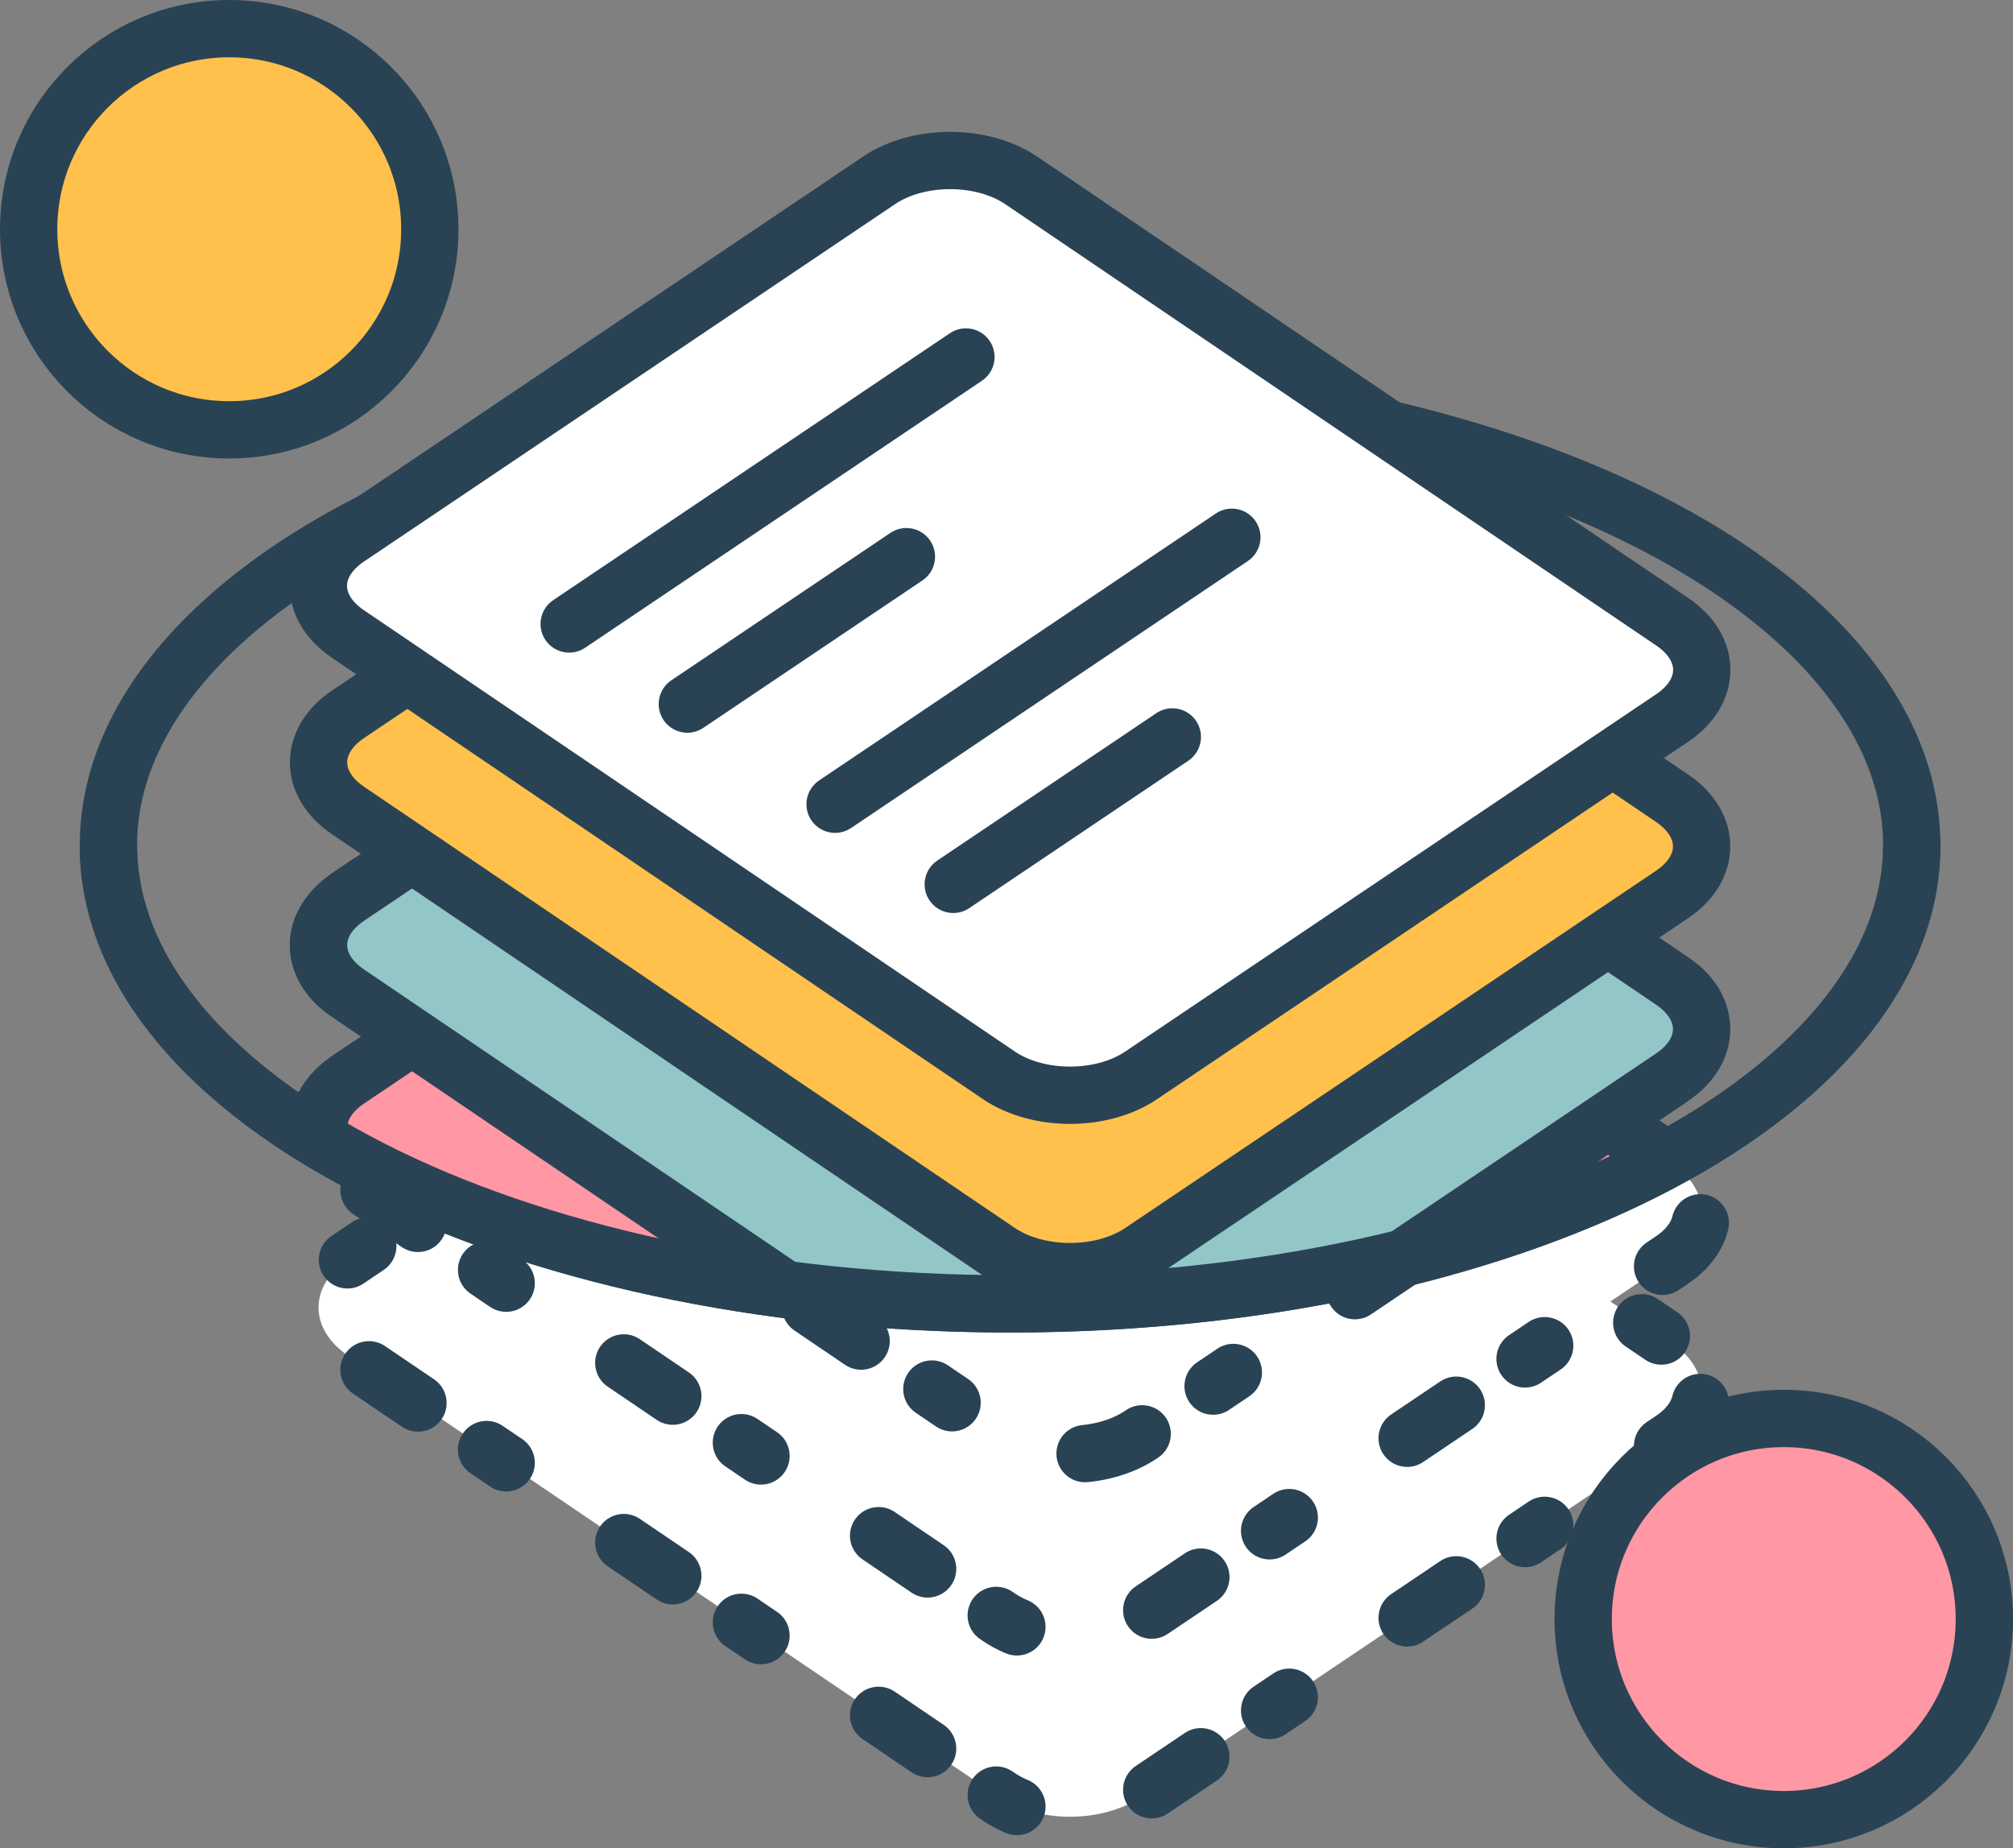
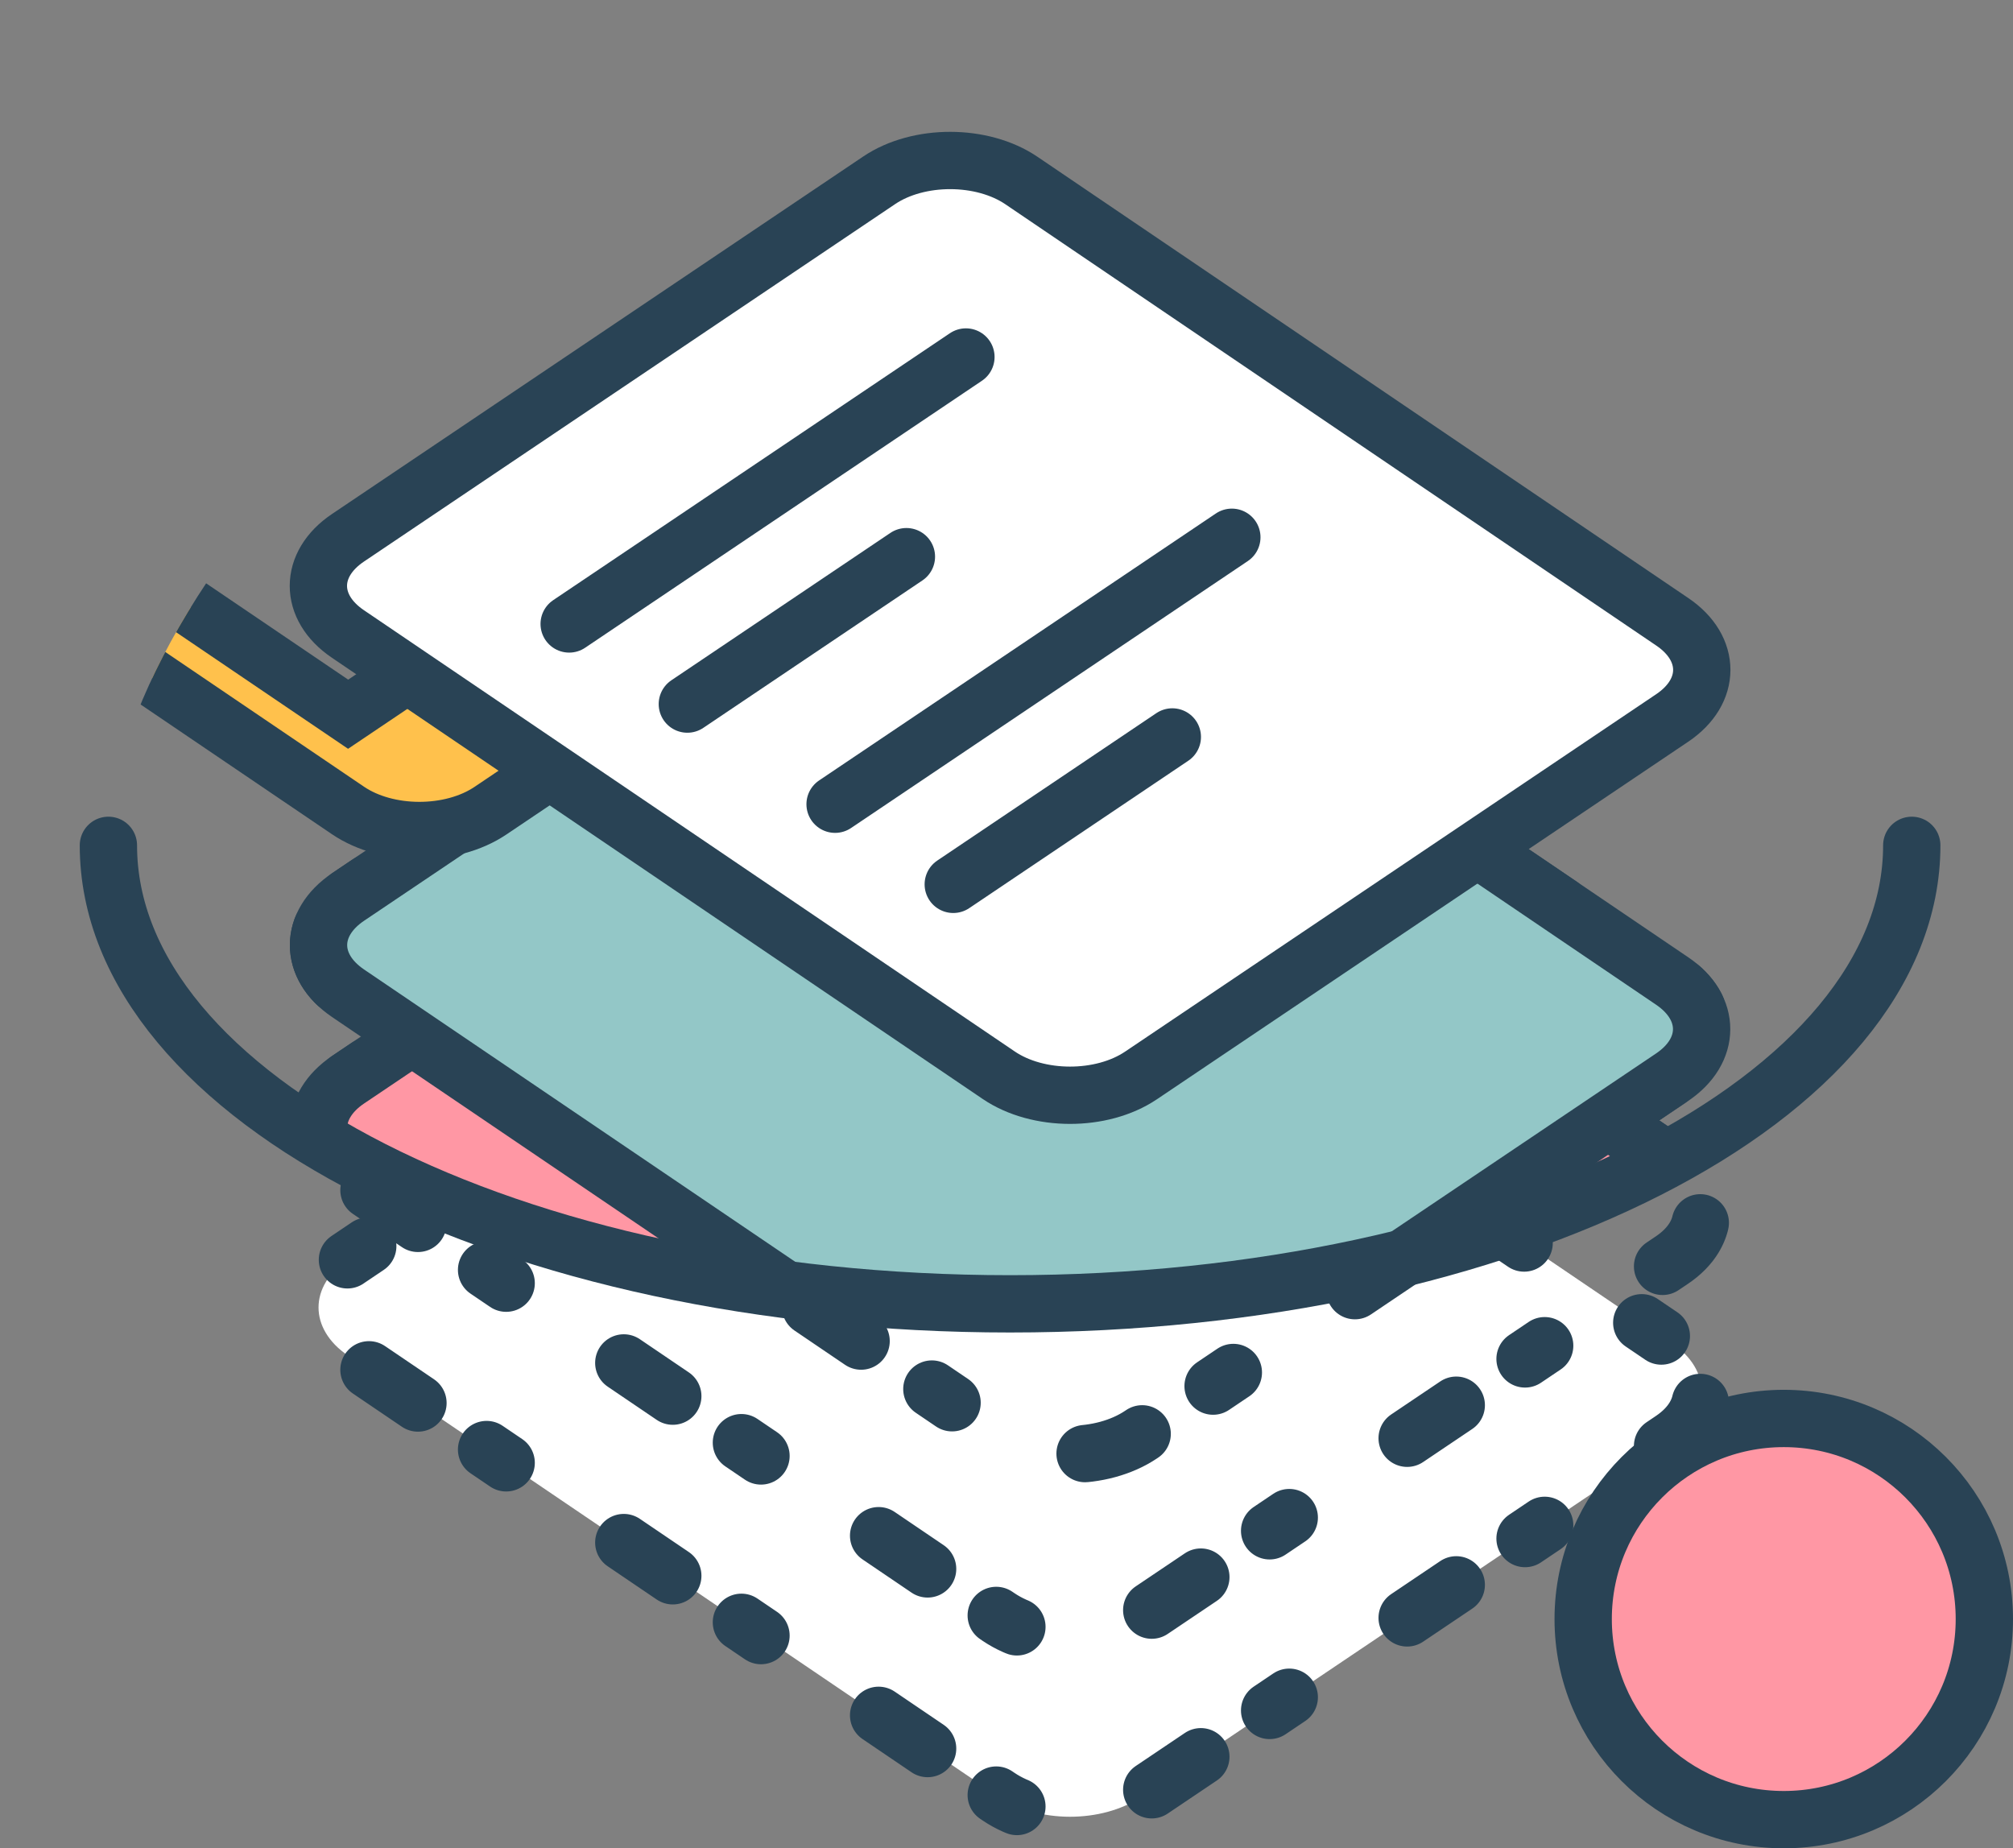
<svg xmlns="http://www.w3.org/2000/svg" id="Layer_2" data-name="Layer 2" width="70.25" height="64.5" viewBox="0 0 70.25 64.5">
  <rect x="0" y="0" width="70.25" height="64.5" fill="#808080" stroke="none" />
  <defs>
    <style>
      .cls-1, .cls-2, .cls-3, .cls-4 {
        fill: none;
      }

      .cls-2, .cls-5, .cls-6, .cls-3, .cls-7, .cls-8, .cls-9, .cls-4, .cls-10 {
        stroke: #294355;
        stroke-width: 2px;
      }

      .cls-2, .cls-5, .cls-3, .cls-8 {
        stroke-linejoin: round;
      }

      .cls-2, .cls-5, .cls-3, .cls-8, .cls-4 {
        stroke-linecap: round;
      }

      .cls-5 {
        stroke-dasharray: .852 2.983 2.131 5.114;
      }

      .cls-5, .cls-11, .cls-10 {
        fill: #fff;
      }

      .cls-6 {
        fill: #93c7c7;
      }

      .cls-3 {
        stroke-dasharray: .826 2.893 2.066 4.959;
      }

      .cls-7, .cls-8 {
        fill: #ff97a4;
      }

      .cls-9 {
        fill: #ffc14c;
      }

      .cls-12 {
        clip-path: url(#clippath);
      }
    </style>
    <clipPath id="clippath">
      <path class="cls-1" d="M66.717,29.5c0,8.837-14.088,16-31.467,16S3.783,38.337,3.783,29.5,17.871,4.5,35.25,4.5s31.467,16.163,31.467,25Z" />
    </clipPath>
  </defs>
  <g id="Layer_1-2" data-name="Layer 1">
    <g>
      <g>
        <path class="cls-11" d="M12.149,43.947l18.529-12.469c1.375-.925,3.601-.921,4.972.009l22.707,15.394c1.371.93,1.369,2.433-.006,3.358l-18.529,12.469c-1.375.925-3.601.921-4.972-.009l-22.707-15.394c-1.371-.93-1.369-2.433.006-3.358Z" />
        <path class="cls-3" d="M12.149,43.947l18.529-12.469c1.375-.925,3.601-.921,4.972.009l22.707,15.394c1.371.93,1.369,2.433-.006,3.358l-18.529,12.469c-1.375.925-3.601.921-4.972-.009l-22.707-15.394c-1.371-.93-1.369-2.433.006-3.358Z" />
      </g>
      <g>
-         <path class="cls-11" d="M12.149,37.678l18.529-12.469c1.375-.925,3.601-.921,4.972.009l22.707,15.394c1.371.93,1.369,2.433-.006,3.358l-18.529,12.469c-1.375.925-3.601.921-4.972-.009l-22.707-15.394c-1.371-.93-1.369-2.433.006-3.358Z" />
        <path class="cls-3" d="M12.149,37.678l18.529-12.469c1.375-.925,3.601-.921,4.972.009l22.707,15.394c1.371.93,1.369,2.433-.006,3.358l-18.529,12.469c-1.375.925-3.601.921-4.972-.009l-22.707-15.394c-1.371-.93-1.369-2.433.006-3.358Z" />
      </g>
      <path class="cls-5" d="M12.149,31.301l18.529-12.469c1.375-.925,3.601-.921,4.972.009l22.707,15.394c1.371.93,1.369,2.433-.006,3.358l-18.529,12.469c-1.375.925-3.601.921-4.972-.009l-22.707-15.394c-1.371-.93-1.369-2.433.006-3.358Z" />
-       <ellipse class="cls-2" cx="35.25" cy="29.5" rx="31.467" ry="16" />
      <g class="cls-12">
        <path class="cls-8" d="M12.149,37.678l18.529-12.469c1.375-.925,3.601-.921,4.972.009l22.707,15.394c1.371.93,1.369,2.433-.006,3.358l-18.529,12.469c-1.375.925-3.601.921-4.972-.009l-22.707-15.394c-1.371-.93-1.369-2.433.006-3.358Z" />
        <g>
          <path class="cls-6" d="M12.149,31.301l18.529-12.469c1.375-.925,3.601-.921,4.972.009l22.707,15.394c1.371.93,1.369,2.433-.006,3.358l-18.529,12.469c-1.375.925-3.601.921-4.972-.009l-22.707-15.394c-1.371-.93-1.369-2.433.006-3.358Z" />
-           <path class="cls-9" d="M12.149,24.924l18.529-12.469c1.375-.925,3.601-.921,4.972.009l22.707,15.394c1.371.93,1.369,2.433-.006,3.358l-18.529,12.469c-1.375.925-3.601.921-4.972-.009l-22.707-15.394c-1.371-.93-1.369-2.433.006-3.358Z" />
+           <path class="cls-9" d="M12.149,24.924l18.529-12.469c1.375-.925,3.601-.921,4.972.009c1.371.93,1.369,2.433-.006,3.358l-18.529,12.469c-1.375.925-3.601.921-4.972-.009l-22.707-15.394c-1.371-.93-1.369-2.433.006-3.358Z" />
          <path class="cls-10" d="M12.142,18.768L30.683,6.291c1.372-.923,3.594-.92,4.963.009l22.718,15.402c1.369.928,1.366,2.429-.006,3.352l-18.541,12.477c-1.372.923-3.594.92-4.963-.009l-22.718-15.402c-1.369-.928-1.366-2.429.006-3.352Z" />
          <g>
            <line class="cls-4" x1="19.863" y1="21.774" x2="33.709" y2="12.458" />
            <line class="cls-4" x1="29.143" y1="28.065" x2="42.989" y2="18.749" />
            <line class="cls-4" x1="23.987" y1="24.57" x2="31.632" y2="19.426" />
            <line class="cls-4" x1="33.267" y1="30.861" x2="40.912" y2="25.717" />
          </g>
        </g>
      </g>
      <path class="cls-2" d="M66.717,29.5c0,8.837-14.088,16-31.467,16S3.783,38.337,3.783,29.5" />
-       <circle class="cls-9" cx="8" cy="8" r="7" />
      <circle class="cls-7" cx="62.25" cy="56.5" r="7" />
    </g>
  </g>
</svg>